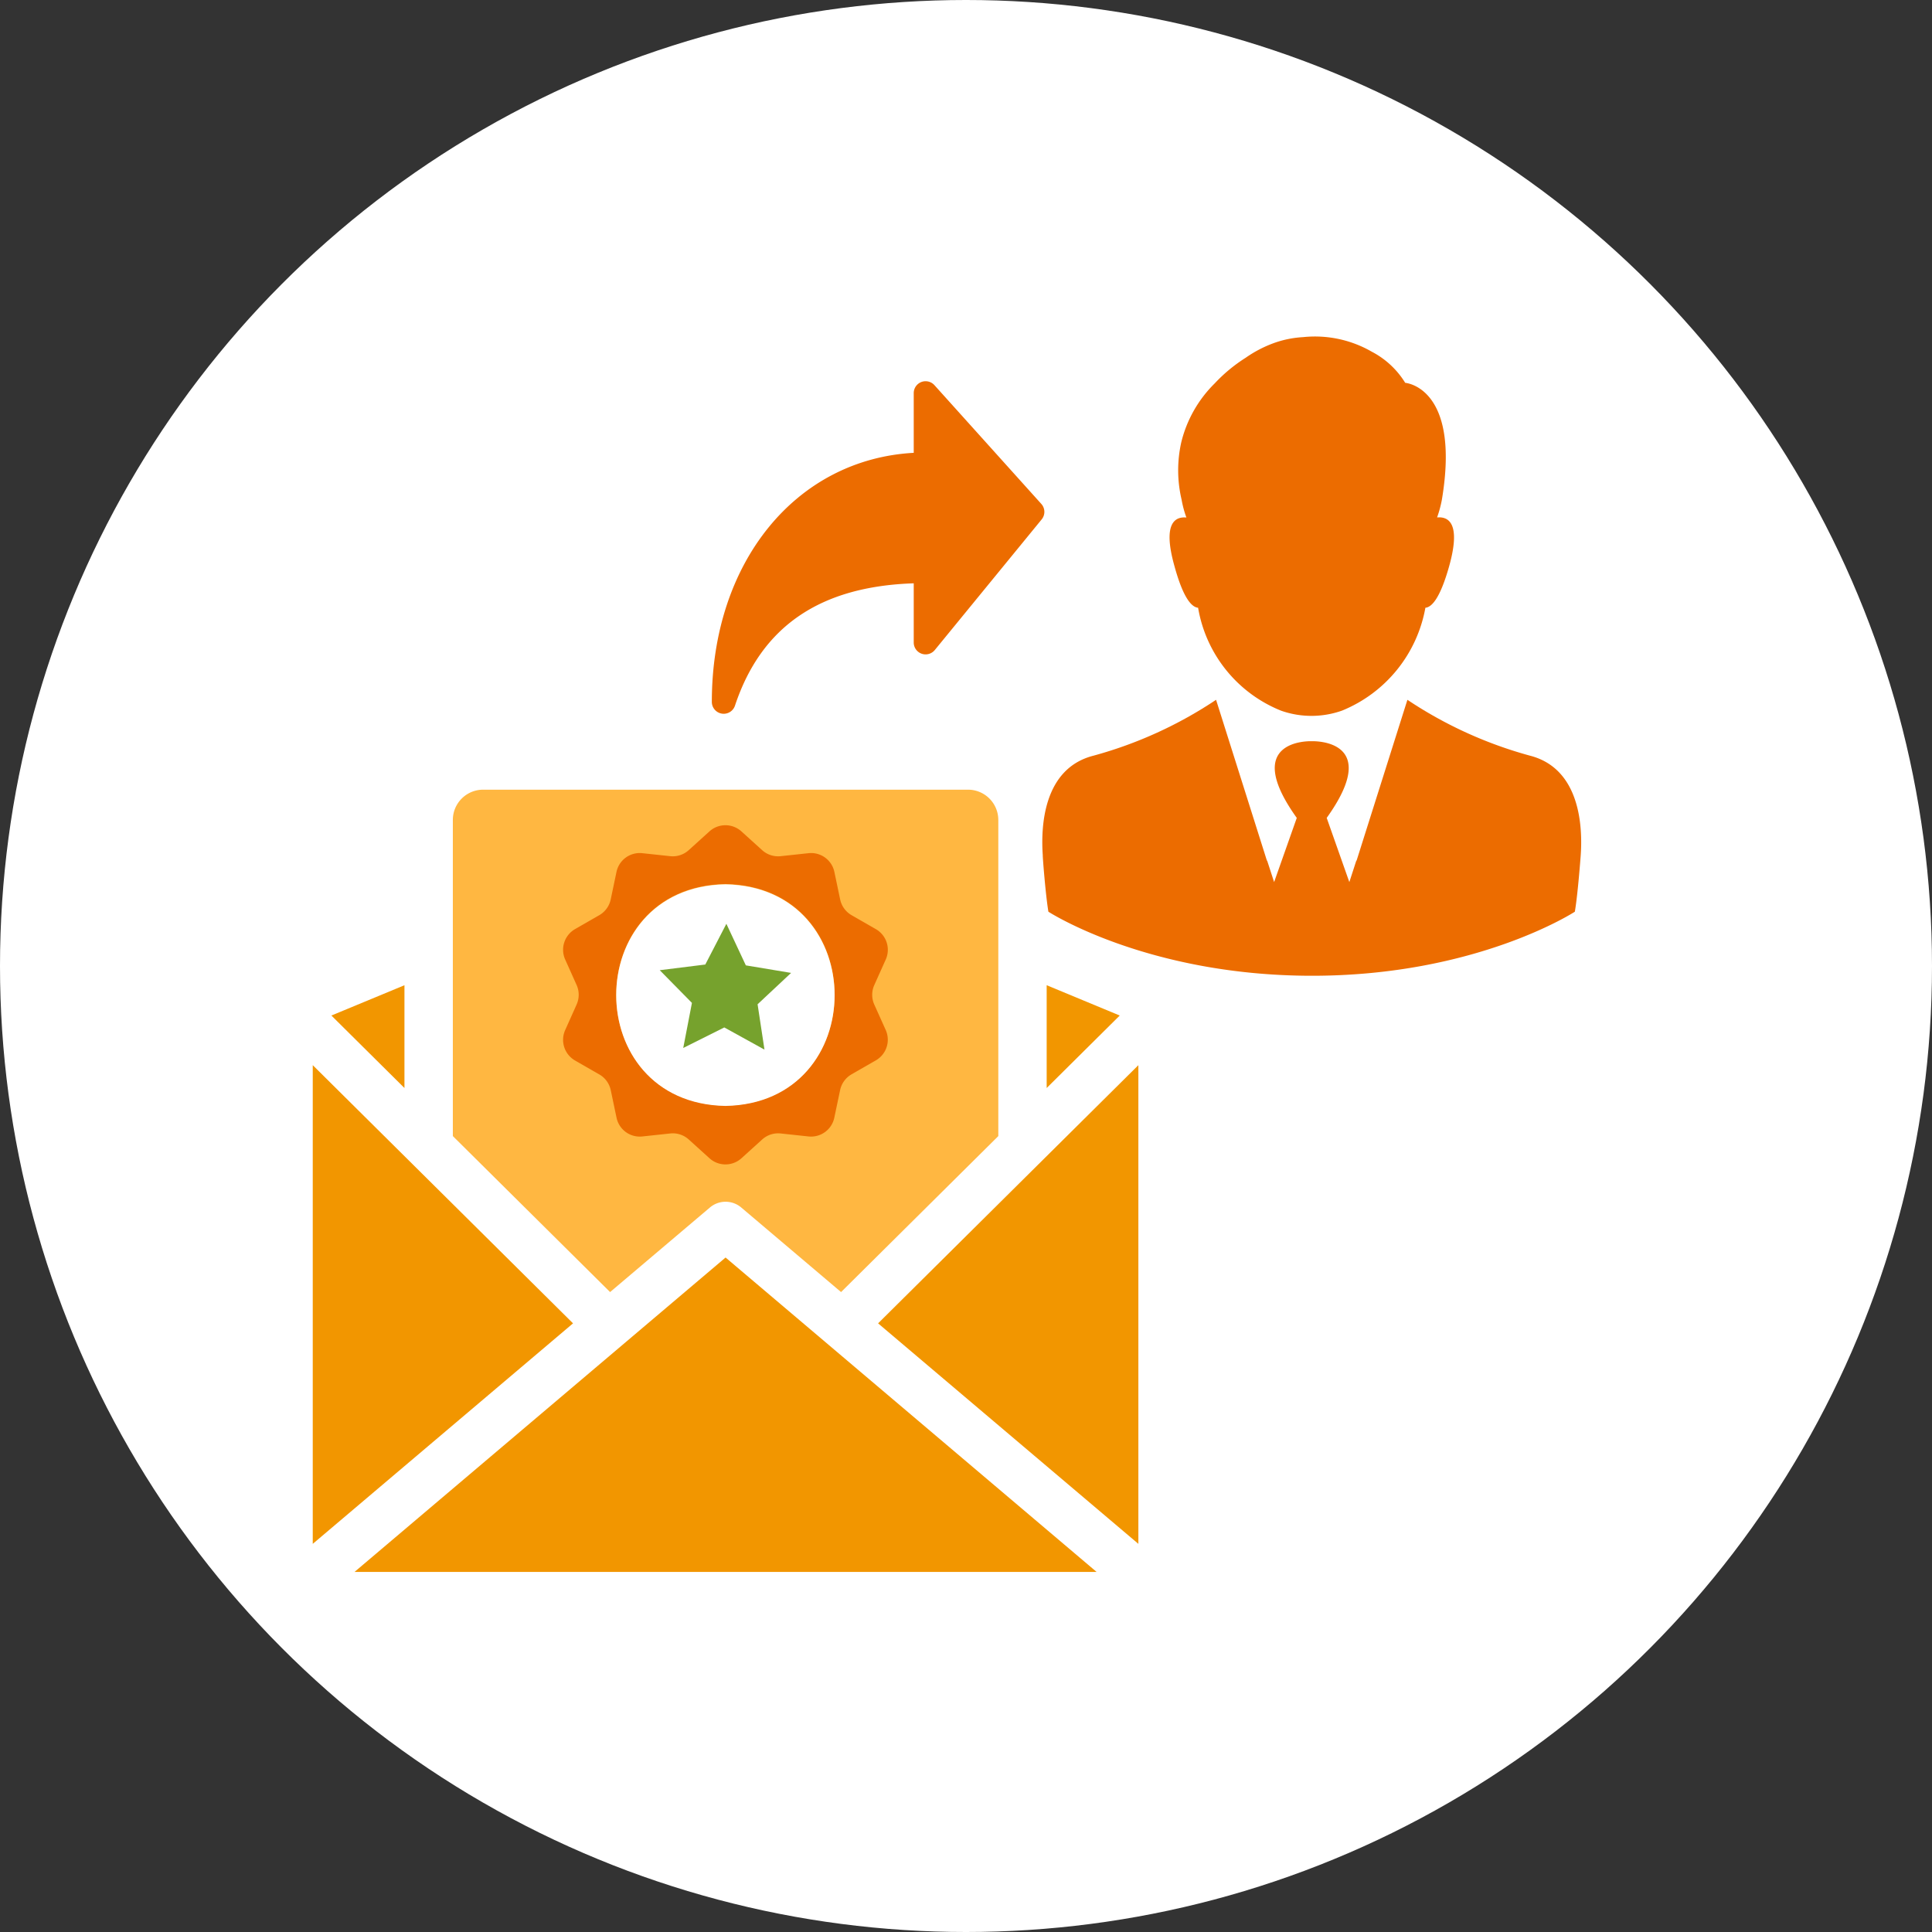
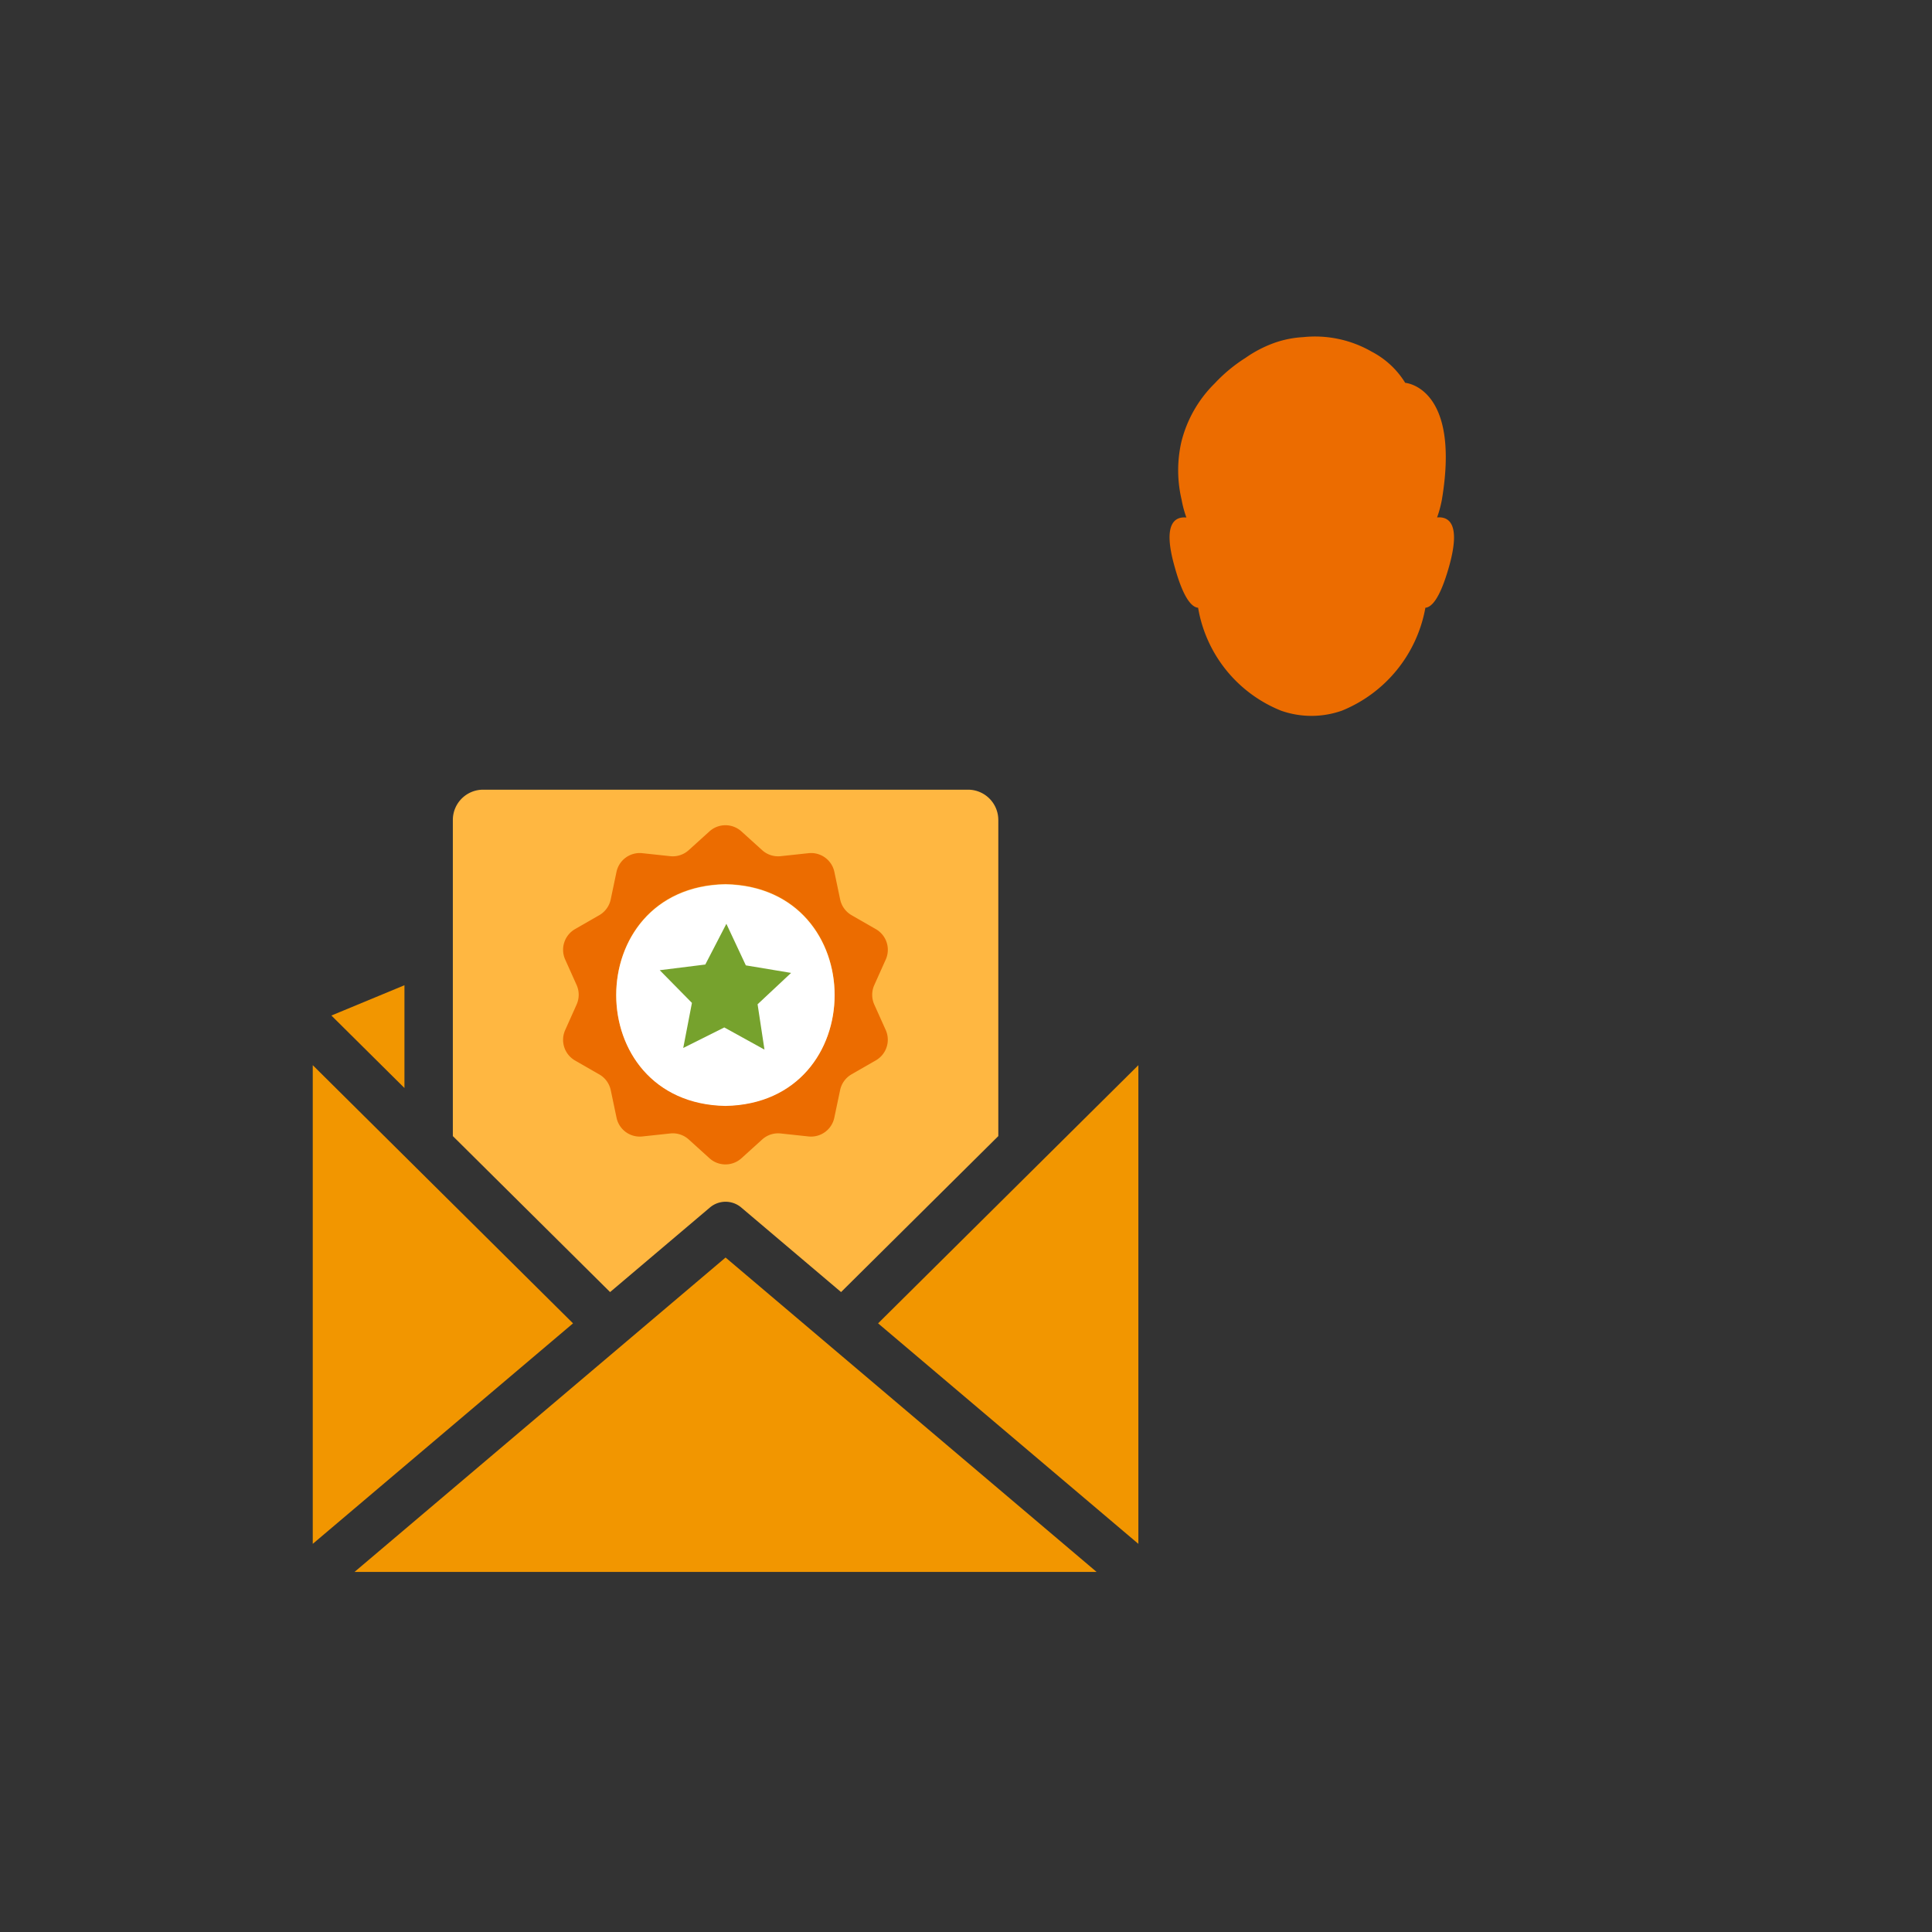
<svg xmlns="http://www.w3.org/2000/svg" width="110" height="110" viewBox="0 0 110 110">
  <rect x="0" y="0" width="110" height="110" fill="#333333" stroke="none" />
  <g id="グループ_6520" data-name="グループ 6520" transform="translate(-740 -1087)">
-     <circle id="楕円形_6" data-name="楕円形 6" cx="55" cy="55" r="55" transform="translate(740 1087)" fill="#fff" />
    <g id="グループ_6512" data-name="グループ 6512" transform="translate(757.807 1106.168)">
      <g id="グループ_6494" data-name="グループ 6494">
        <g id="グループ_43" data-name="グループ 43">
          <g id="グループ_35" data-name="グループ 35" transform="translate(41.536 0)">
            <g id="グループ_32" data-name="グループ 32" transform="translate(7.238)">
              <g id="グループ_31" data-name="グループ 31">
                <path id="パス_23" data-name="パス 23" d="M683.718,201.657a6.54,6.54,0,0,0,.275-1.023c1.067-6.419-2.09-6.641-2.09-6.641A4.889,4.889,0,0,0,680,192.221a6.47,6.47,0,0,0-3.913-.83,5.9,5.9,0,0,0-1.556.3,6.907,6.907,0,0,0-1.712.875,8.929,8.929,0,0,0-1.764,1.46,7.059,7.059,0,0,0-1.9,3.343,7.265,7.265,0,0,0,.015,3.269,6.008,6.008,0,0,0,.274,1.023c-.63-.059-1.378.3-.674,2.787.5,1.816.978,2.32,1.341,2.35a7.693,7.693,0,0,0,4.729,5.863,5.206,5.206,0,0,0,3.469-.007,7.818,7.818,0,0,0,4.743-5.856c.364-.029.838-.541,1.349-2.35C685.1,201.961,684.349,201.6,683.718,201.657Z" transform="translate(-668.477 -191.364)" fill="#ec6c00" />
              </g>
            </g>
            <g id="グループ_34" data-name="グループ 34" transform="translate(0 20.677)">
              <g id="グループ_33" data-name="グループ 33">
-                 <path id="パス_24" data-name="パス 24" d="M673.165,260.473a23.88,23.88,0,0,1-6.975-3.18l-2.439,7.716-.459,1.453-.008-.022-.4,1.231-1.289-3.654c3.165-4.417-.638-4.373-.852-4.366-.215-.008-4.017-.052-.852,4.366l-1.29,3.654-.4-1.231-.007.022-.459-1.453-2.439-7.716a23.876,23.876,0,0,1-6.975,3.18c-2.868.727-3.009,4.04-2.891,5.685-.015,0,.156,2.224.319,3.2,0,0,5.6,3.639,14.987,3.647s14.987-3.647,14.987-3.647c.17-.978.334-3.2.334-3.2C676.174,264.52,676.033,261.207,673.165,260.473Z" transform="translate(-645.401 -257.294)" fill="#ec6c00" />
-               </g>
+                 </g>
            </g>
          </g>
          <g id="グループ_40" data-name="グループ 40" transform="translate(0 25.788)">
            <g id="グループ_37" data-name="グループ 37">
              <path id="パス_31" data-name="パス 31" d="M547.317,291.473l4.16,4.127v-5.852Z" transform="translate(-546.256 -278.609)" fill="#f29600" />
-               <path id="パス_32" data-name="パス 32" d="M659.982,291.473l-4.16-1.726V295.6Z" transform="translate(-614.036 -278.609)" fill="#f29600" />
              <path id="パス_33" data-name="パス 33" d="M596.795,261.8a1.725,1.725,0,0,0-1.723-1.723H567.462a1.725,1.725,0,0,0-1.723,1.723v18l8.953,8.881,5.685-4.816a1.378,1.378,0,0,1,1.781,0l5.685,4.816,8.953-8.881v-18Z" transform="translate(-557.763 -260.072)" fill="#ffb741" />
              <path id="パス_34" data-name="パス 34" d="M544.489,301.877v27.255l14.819-12.555Z" transform="translate(-544.489 -286.187)" fill="#f29600" />
              <path id="パス_35" data-name="パス 35" d="M630.25,316.577l14.819,12.555V301.877Z" transform="translate(-598.062 -286.187)" fill="#f29600" />
              <path id="パス_36" data-name="パス 36" d="M571.952,331.057l-21.125,17.9h42.249Z" transform="translate(-548.448 -304.415)" fill="#f29600" />
            </g>
          </g>
          <g id="グループ_42" data-name="グループ 42" transform="translate(22.722 2.537)">
            <g id="グループ_41" data-name="グループ 41" transform="translate(0 0)">
-               <path id="パス_39" data-name="パス 39" d="M605.028,216.381a.676.676,0,0,0,.567.667.62.62,0,0,0,.109.009.675.675,0,0,0,.641-.462c1.5-4.508,4.836-6.791,10.178-6.965V213a.676.676,0,0,0,1.2.427l6.086-7.438a.676.676,0,0,0-.021-.879l-6.086-6.762a.676.676,0,0,0-1.179.452v3.4C609.822,202.568,605.028,208.417,605.028,216.381Z" transform="translate(-605.028 -198.123)" fill="#ec6c00" />
-             </g>
+               </g>
          </g>
        </g>
      </g>
      <g id="グループ_6511" data-name="グループ 6511" transform="translate(14.249 27.821)">
        <path id="パス_33958" data-name="パス 33958" d="M45.3,30.859l.653-1.456a1.356,1.356,0,0,0-.562-1.729l-1.384-.795a1.356,1.356,0,0,1-.651-.9l-.328-1.562a1.353,1.353,0,0,0-1.471-1.068l-1.587.17a1.352,1.352,0,0,1-1.053-.341l-1.183-1.071a1.356,1.356,0,0,0-1.818,0l-1.183,1.071a1.352,1.352,0,0,1-1.053.341l-1.587-.17a1.353,1.353,0,0,0-1.471,1.068l-.328,1.562a1.356,1.356,0,0,1-.651.9l-1.384.795A1.356,1.356,0,0,0,27.7,29.4l.653,1.456a1.365,1.365,0,0,1,0,1.108L27.7,33.423a1.356,1.356,0,0,0,.562,1.729l1.384.795a1.356,1.356,0,0,1,.651.9l.328,1.562a1.352,1.352,0,0,0,1.469,1.068l1.588-.17a1.352,1.352,0,0,1,1.053.341l1.183,1.071a1.356,1.356,0,0,0,1.818,0l1.183-1.071a1.352,1.352,0,0,1,1.053-.341l1.587.17A1.353,1.353,0,0,0,43.026,38.4l.328-1.56a1.356,1.356,0,0,1,.651-.9l1.384-.795a1.356,1.356,0,0,0,.562-1.729L45.3,31.967a1.352,1.352,0,0,1,0-1.108m-8.475,6.862c-8.29-.149-8.289-12.467,0-12.616,8.29.149,8.289,12.469,0,12.616" transform="translate(-27.578 -21.761)" fill="#ec6c00" />
        <path id="パス_33959" data-name="パス 33959" d="M35.65,36.426c-8.29-.149-8.289-12.467,0-12.616,8.29.149,8.289,12.469,0,12.616" transform="translate(-26.404 -20.448)" fill="#fff" />
        <path id="パス_33960" data-name="パス 33960" d="M36.914,32.35l-2.288-1.263-2.337,1.169.495-2.566-1.833-1.862,2.594-.323,1.2-2.319,1.108,2.367,2.577.429-1.908,1.786Z" transform="translate(-25.444 -19.578)" fill="#76a22d" />
      </g>
    </g>
  </g>
</svg>